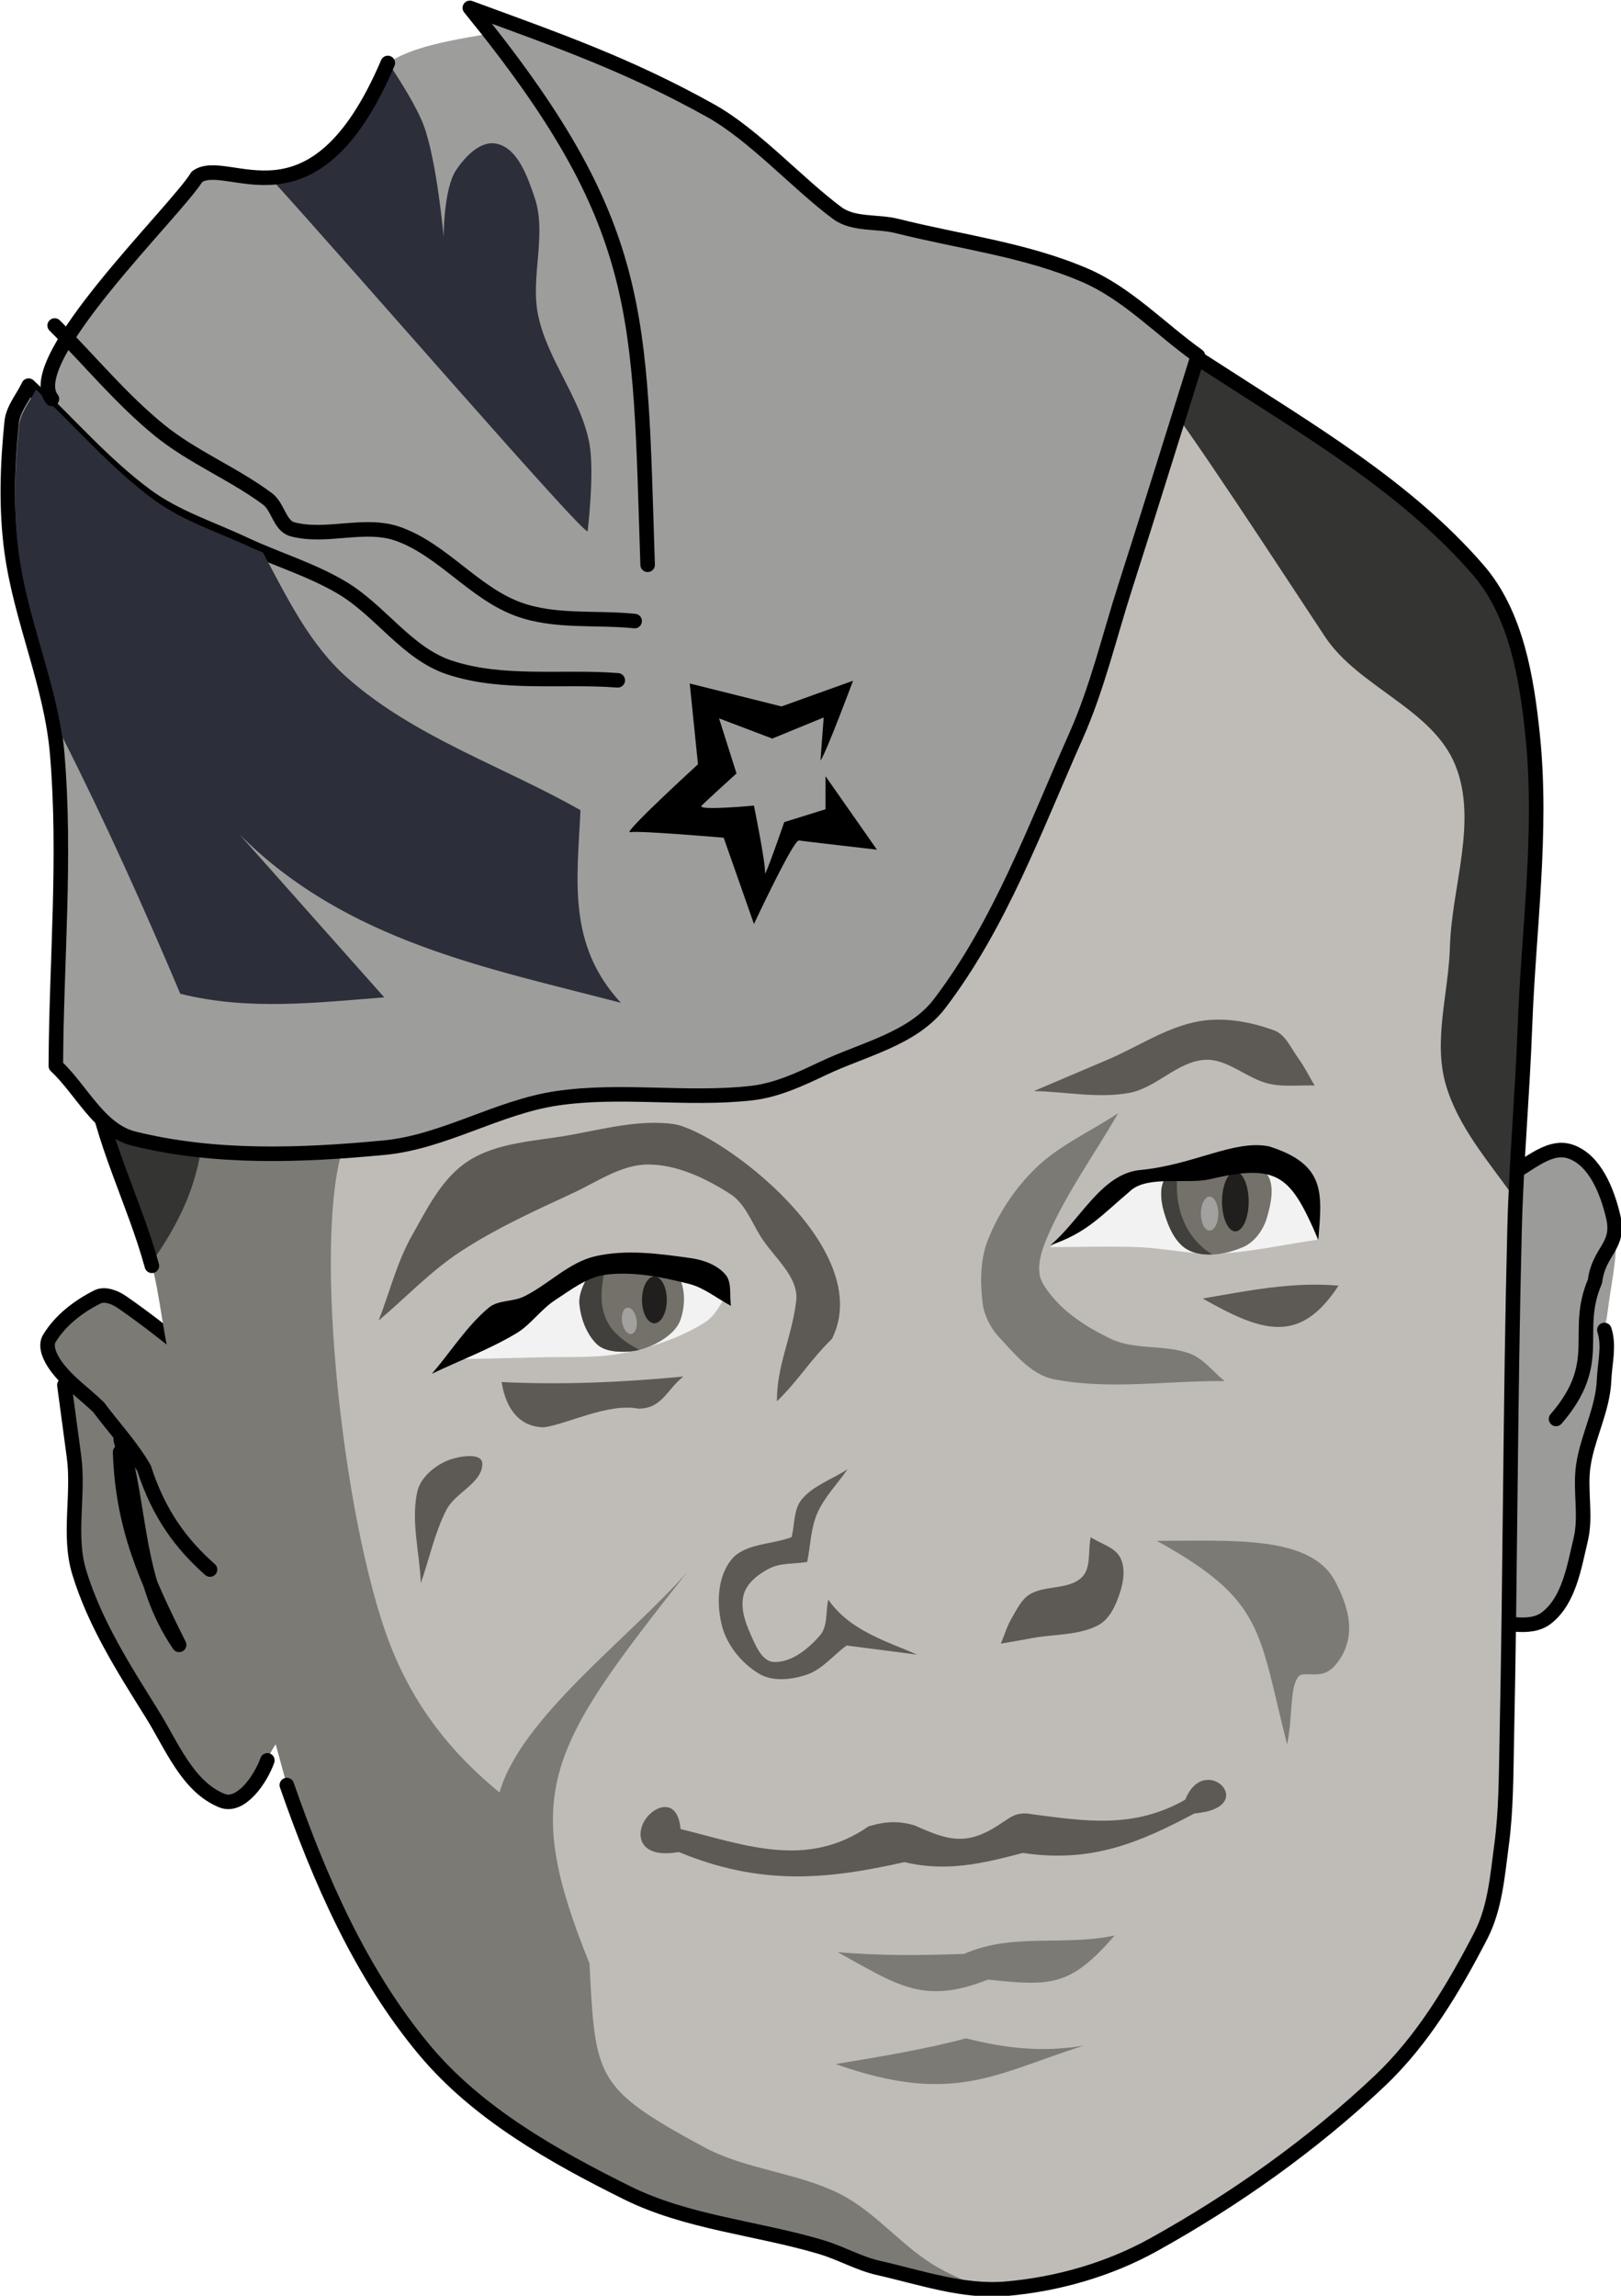
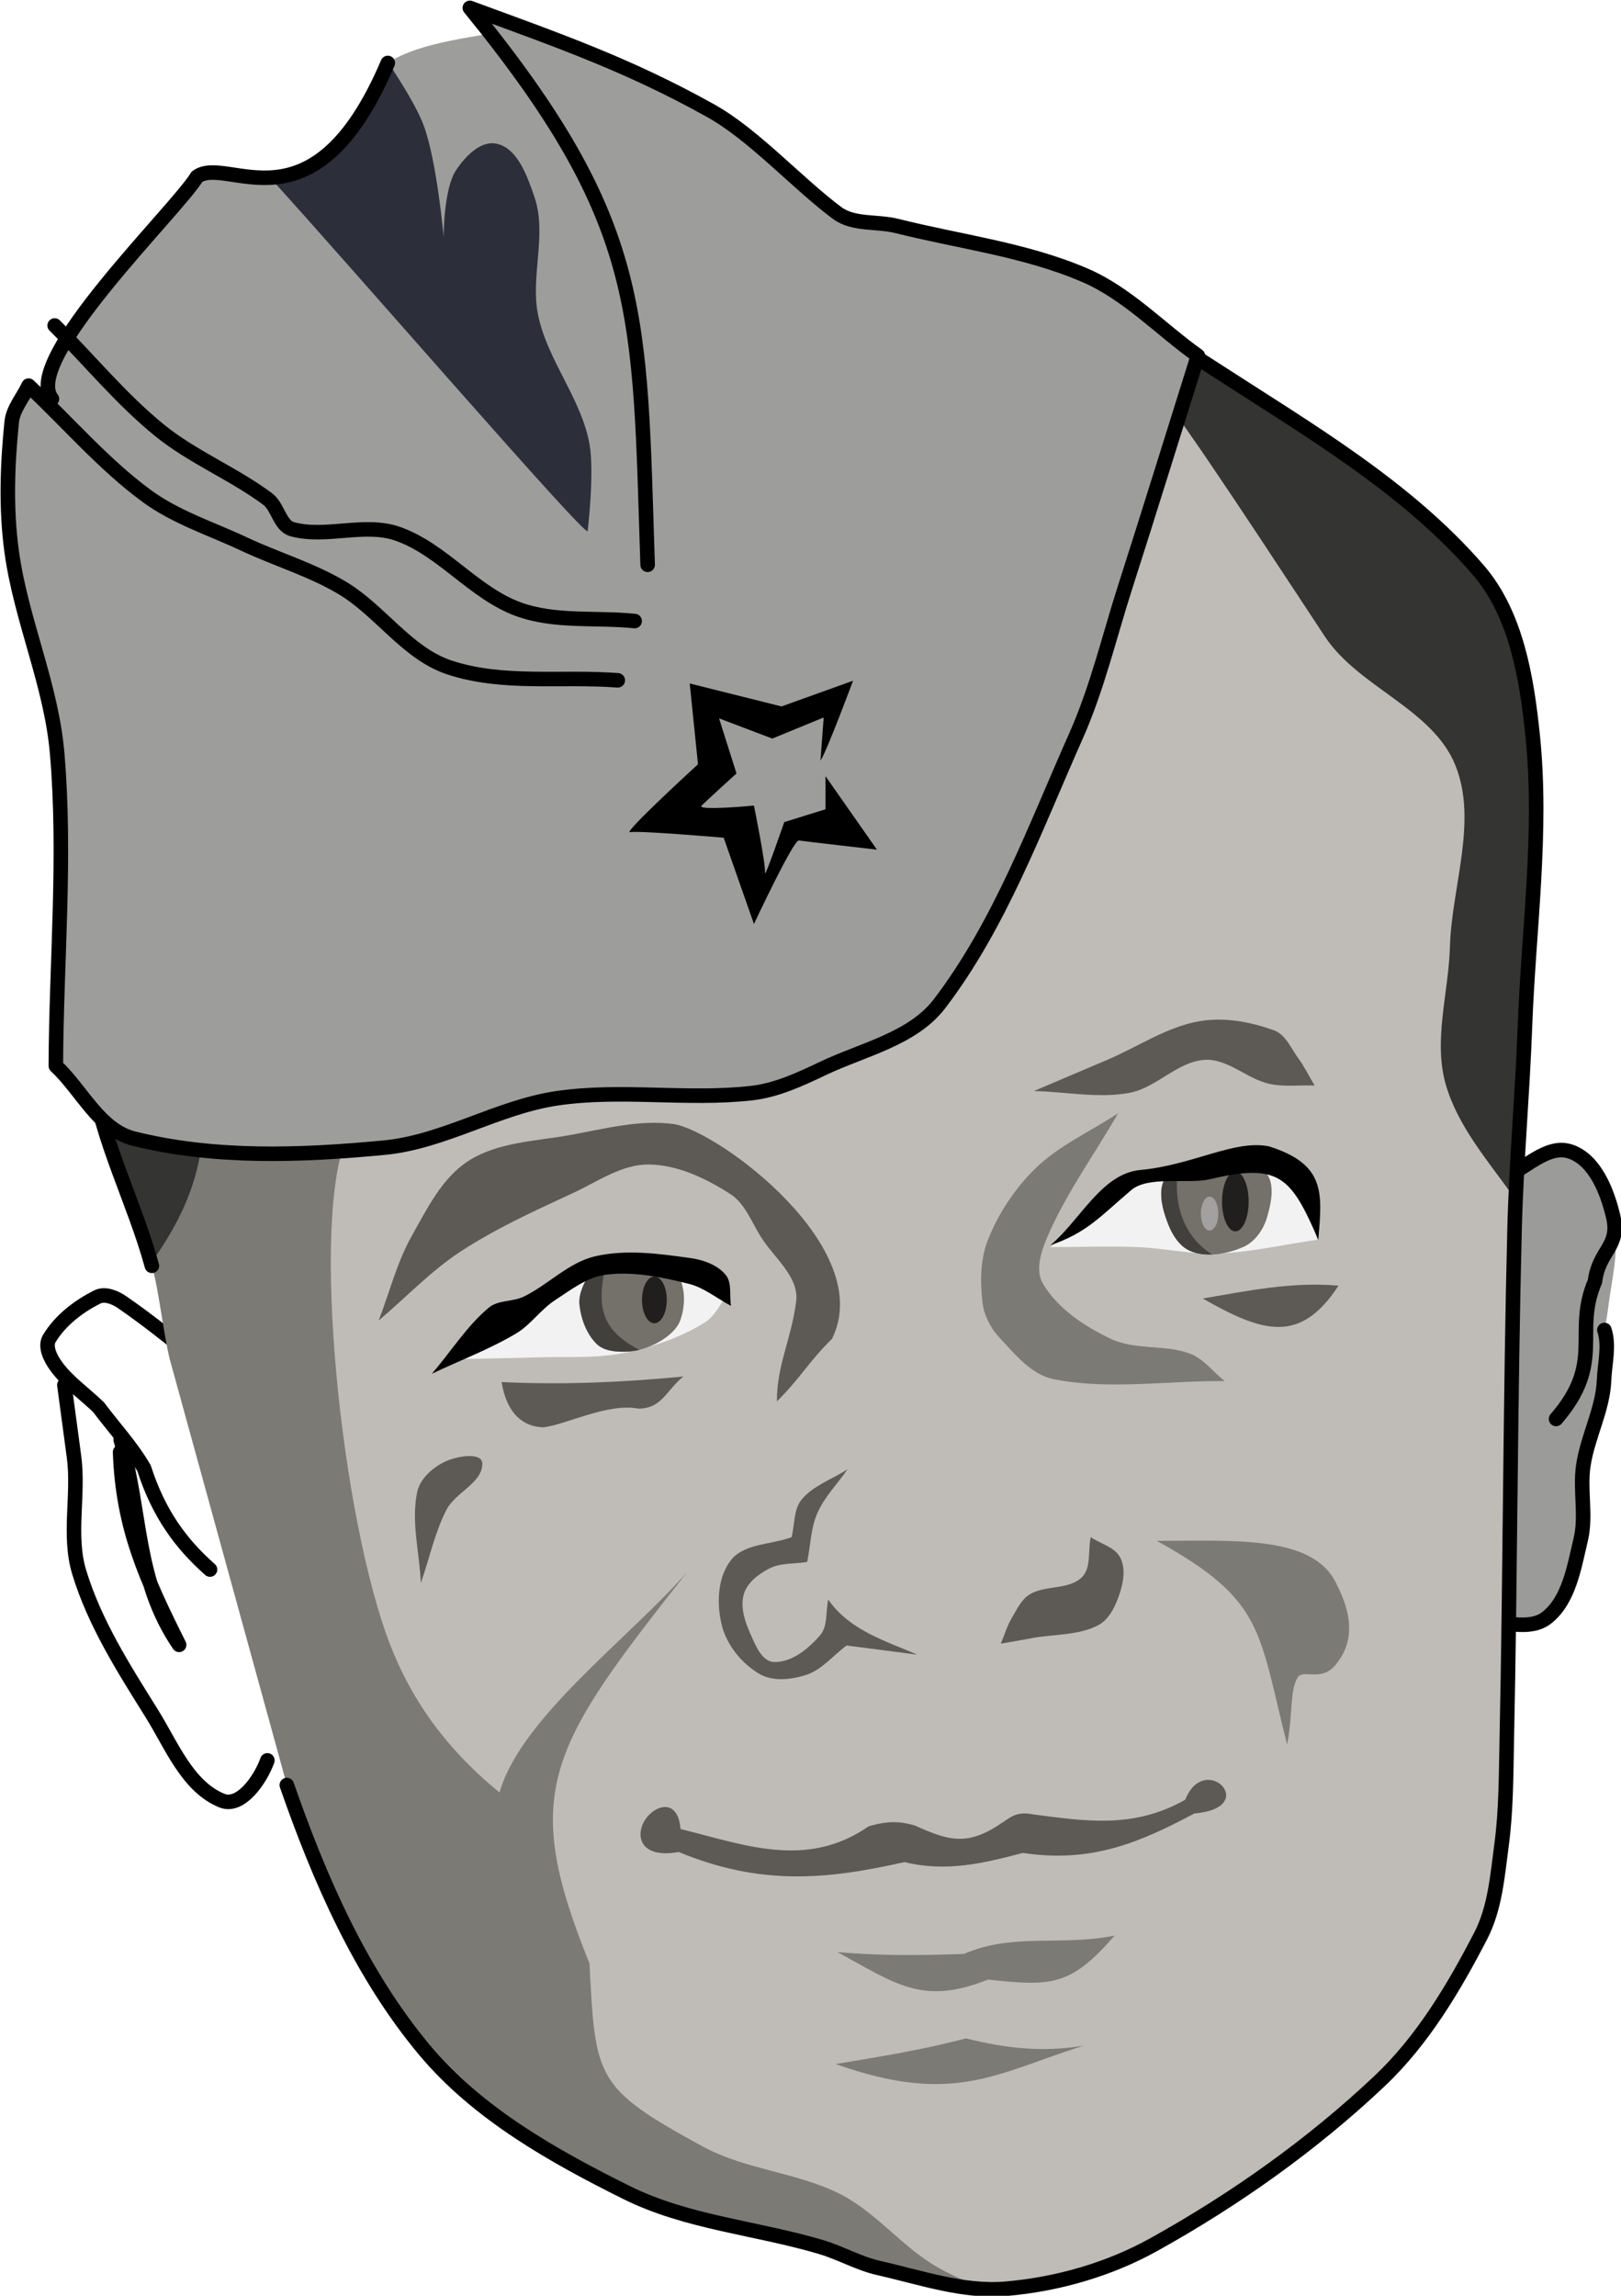
<svg xmlns="http://www.w3.org/2000/svg" xmlns:ns1="http://www.inkscape.org/namespaces/inkscape" xmlns:ns2="http://sodipodi.sourceforge.net/DTD/sodipodi-0.dtd" width="423.785" height="600.026" id="svg2" version="1.1" ns1:version="0.48.0 r9654" ns2:docname="Тёркин.svg">
  <defs id="defs4" />
  <ns2:namedview id="base" pagecolor="#ffffff" bordercolor="#666666" borderopacity="1.0" ns1:pageopacity="0.0" ns1:pageshadow="2" ns1:zoom="0.7" ns1:cx="536.77914" ns1:cy="295.4926" ns1:document-units="px" ns1:current-layer="layer1" showgrid="false" ns1:window-width="1920" ns1:window-height="1024" ns1:window-x="-4" ns1:window-y="-4" ns1:window-maximized="1" fit-margin-top="0" fit-margin-left="0" fit-margin-right="0" fit-margin-bottom="0" />
  <g ns1:label="Layer 1" ns1:groupmode="layer" id="layer1" transform="translate(-296.719,205.723)">
    <g id="g3838" transform="matrix(3.8,0,0,3.8,-830.722,-1103.945)">
-       <path ns2:nodetypes="ccscccssssccccsc" ns1:connector-curvature="0" id="path3798" d="m 303.812,325.469 c -0.146,0.004 -0.277,0.029 -0.406,0.094 -1.302,0.651 -2.56,1.629 -3.312,2.875 -0.332,0.55 0.063,1.353 0.438,1.875 0.233,0.325 0.499,0.624 0.781,0.906 l 0.469,5.344 c 0.226,2.642 -0.394,5.4 0.375,7.938 1.058,3.49 3.067,6.657 5,9.75 1.357,2.172 2.438,5.008 4.812,5.969 1.29,0.522 2.658,-1.471 3.125,-2.781 0.842,-2.361 3.004,-2.475 3.183,-4.975 l -3.214,-5.244 c 0.075,0.05 0.143,0.106 0.219,0.156 L 313.75,332.719 c -2.887,-2.262 -5.637,-4.699 -8.656,-6.781 -0.357,-0.246 -0.843,-0.482 -1.281,-0.469 z" style="fill:#7b7a75;fill-opacity:1;stroke:none" />
      <path ns2:nodetypes="csssscccc" ns1:connector-curvature="0" id="path3772" d="m 315.089,357.451 c -0.467,1.311 -1.835,3.29 -3.125,2.768 -2.374,-0.96 -3.464,-3.81 -4.821,-5.982 -1.933,-3.093 -3.942,-6.242 -5,-9.732 -0.769,-2.538 -0.004,-5.319 -0.357,-7.946 l -0.662,-4.924 m 3.835,4.61 c 0.174,5.208 1.796,8.734 4.059,13.26 -3.036,-4.464 -2.548,-8.947 -4.018,-14.107" style="fill:none;stroke:#000000;stroke-width:1;stroke-linecap:round;stroke-linejoin:round;stroke-miterlimit:4;stroke-opacity:1;stroke-dasharray:none;stroke-dashoffset:0" />
      <path ns2:nodetypes="cssssccc" ns1:connector-curvature="0" id="path3774" d="m 313.75,332.719 c -2.887,-2.262 -5.642,-4.704 -8.661,-6.786 -0.476,-0.328 -1.18,-0.616 -1.696,-0.357 -1.302,0.651 -2.551,1.611 -3.304,2.857 -0.332,0.55 0.072,1.353 0.446,1.875 0.797,1.112 1.964,1.905 2.946,2.857 1.042,1.399 2.253,2.686 3.125,4.196 1.014,3.148 2.561,5.218 4.538,6.964" style="fill:none;stroke:#000000;stroke-width:1;stroke-linecap:round;stroke-linejoin:round;stroke-miterlimit:4;stroke-opacity:1;stroke-dasharray:none;stroke-dashoffset:0" />
      <path ns2:nodetypes="scccsssccssss" ns1:connector-curvature="0" id="path3793" d="m 404.125,315.469 c -1.395,-0.012 -2.745,1.422 -4.125,1.969 l -2.878,16.092 1.285,14.376 c 1.577,-0.089 3.484,0.704 4.719,-0.281 1.522,-1.213 1.86,-3.451 2.312,-5.344 0.395,-1.651 -0.058,-3.414 0.188,-5.094 0.293,-2 1.359,-3.887 1.438,-5.906 0.024,-0.629 0.002,-1.917 -0.062,-3.156 0.136,-0.548 0.245,-1.1 0.312,-1.656 0.259,-2.13 0.871,-4.35 0.375,-6.438 -0.412,-1.735 -1.279,-3.899 -2.969,-4.469 -0.201,-0.068 -0.395,-0.092 -0.594,-0.094 z" style="fill:#9b9b99;fill-opacity:1;stroke:none" />
      <path ns2:nodetypes="ssscc" ns1:connector-curvature="0" id="path3766" d="m 400,317.451 c 1.577,-0.625 3.124,-2.417 4.732,-1.875 1.69,0.57 2.534,2.73 2.946,4.464 0.496,2.088 -0.991,2.334 -1.25,4.464 -1.527,3.541 0.721,5.532 -2.679,9.464" style="fill:none;stroke:#000000;stroke-width:1;stroke-linecap:round;stroke-linejoin:round;stroke-miterlimit:4;stroke-opacity:1;stroke-dasharray:none;stroke-dashoffset:0" />
      <path ns2:nodetypes="ssssss" ns1:connector-curvature="0" id="path3768" d="m 407.075,327.849 c 0.357,1.101 0.023,2.285 -0.022,3.441 -0.078,2.02 -1.136,3.893 -1.429,5.893 -0.246,1.68 0.217,3.438 -0.179,5.089 -0.453,1.893 -0.8,4.144 -2.321,5.357 -1.235,0.985 -3.155,0.179 -4.732,0.268" style="fill:none;stroke:#000000;stroke-width:1;stroke-linecap:round;stroke-linejoin:round;stroke-miterlimit:4;stroke-opacity:1;stroke-dasharray:none;stroke-dashoffset:0" />
      <path style="fill:#bfbcb7;fill-opacity:1;stroke:none" d="m 308.512,328.717 c -0.436,-1.767 -0.889,-3.529 -1.369,-5.284 -1.218,-4.449 -3.493,-8.643 -4.107,-13.214 -1.007,-7.496 -1.598,-15.167 -0.714,-22.679 0.57,-4.844 2.252,-9.721 5,-13.75 2.663,-3.904 6.63,-6.907 10.714,-9.286 6.862,-3.997 14.233,-7.188 21.786,-9.643 4.459,-1.449 9.24,-1.9 13.929,-1.964 4.083,-0.056 8.272,0.308 12.143,1.607 5.123,1.719 9.93,4.382 14.464,7.321 6.343,4.113 13.089,8.033 18.036,13.75 2.623,3.032 3.342,7.44 3.75,11.429 0.679,6.634 -0.29,13.335 -0.536,20 -0.171,4.646 -0.596,9.281 -0.714,13.929 -0.298,11.724 -0.288,23.454 -0.536,35.179 -0.05,2.383 -0.042,4.78 -0.357,7.143 -0.282,2.118 -0.448,4.351 -1.429,6.25 -1.864,3.609 -4.011,7.211 -6.964,10 -4.648,4.39 -9.947,8.145 -15.536,11.25 -3.095,1.719 -6.651,2.736 -10.179,3.036 -2.945,0.25 -5.867,-0.779 -8.75,-1.429 -1.359,-0.306 -2.594,-1.029 -3.929,-1.429 -4.442,-1.328 -9.241,-1.688 -13.393,-3.75 -5.088,-2.527 -10.289,-5.459 -13.929,-9.821 -3.981,-4.771 -6.683,-10.568 -8.829,-16.432 -0.217,-0.594 -0.429,-1.188 -0.635,-1.782" id="path3791" ns1:connector-curvature="0" ns2:nodetypes="cssssssssssssssssssssssssc" />
      <path ns2:nodetypes="cscccccccccc" ns1:connector-curvature="0" id="path3001" d="m 343.515,362.175 c -0.181,-2.173 -1.763,-1.648 -2.419,-0.666 -0.722,1.081 -0.403,2.728 2.293,2.244 5.652,2.335 10.18,1.9 15.531,0.694 2.932,0.713 5.51,0.058 8.144,-0.631 4.731,0.712 8.03,-0.713 11.806,-2.715 4.591,-0.39 0.721,-4.335 -0.631,-0.947 -3.546,2.023 -6.894,1.473 -10.48,1.01 -1.215,-0.245 -1.615,0.285 -2.21,0.631 -2.355,1.609 -3.671,1.137 -5.935,0.126 -0.994,-0.285 -1.828,-0.322 -3.157,0.063 -4.288,2.982 -8.602,1.249 -12.943,0.189 z" style="fill:#5d5a55;fill-opacity:1;stroke:none" />
      <path ns2:nodetypes="ccccc" ns1:connector-curvature="0" id="path3003" d="m 354.311,370.635 c 2.908,0.265 5.802,0.234 8.713,0.126 3.34,-1.47 6.766,-0.515 10.354,-1.263 -3.042,3.527 -4.389,3.486 -8.713,3.03 -4.5,1.797 -6.339,0.296 -10.354,-1.894 z" style="fill:#7b7a75;fill-opacity:1;stroke:none" />
      <path ns2:nodetypes="cccc" ns1:connector-curvature="0" id="path3005" d="m 363.15,376.57 c -2.951,0.785 -5.957,1.266 -8.965,1.768 8.102,2.862 10.941,0.677 17.046,-1.263 -2.855,0.471 -5.348,0.178 -8.081,-0.505 z" style="fill:#7b7a75;fill-opacity:1;stroke:none" />
      <path ns2:nodetypes="csscccsssscssccccsccc" ns1:connector-curvature="0" id="path3007" d="m 302.531,305.938 c 0.154,1.431 0.309,2.861 0.5,4.281 0.614,4.572 2.907,8.77 4.125,13.219 0.48,1.754 0.781,4.651 1.217,6.418 l 8.064,29.301 c 0.207,0.594 0.408,1.188 0.625,1.781 2.146,5.865 4.863,11.667 8.844,16.438 3.64,4.362 8.818,7.285 13.906,9.812 4.152,2.062 8.965,2.422 13.406,3.75 1.335,0.399 2.578,1.131 3.938,1.438 2.441,0.55 4.888,1.35 7.375,1.438 -1.129,-0.414 -2.235,-0.881 -3.281,-1.469 -2.437,-1.368 -4.204,-3.75 -6.688,-5.031 -2.97,-1.531 -6.531,-1.691 -9.469,-3.281 -7.457,-4.051 -7.435,-4.692 -7.844,-12.625 -4.82,-11.861 -2.772,-14.857 6.719,-26.906 -4.002,4.562 -11.445,10.023 -12.906,15.156 -4.034,-3.293 -6.401,-6.928 -7.812,-10.938 -3.328,-9.455 -5.269,-30.052 -2.406,-34.656 l -1.375,-2.406 z" style="fill:#7b7a75;fill-opacity:1;stroke:none" />
      <path ns1:connector-curvature="0" id="path3833" d="m 302.531,305.938 c 0.154,1.431 0.309,2.861 0.5,4.281 0.605,4.506 2.832,8.653 4.062,13.031 2.89,-4.126 3.966,-7.388 3.625,-13.219 L 310,308.469 302.531,305.938 z" style="fill:#343432;fill-opacity:1;fill-rule:nonzero;stroke:none" />
      <path ns2:nodetypes="ccssscc" ns1:connector-curvature="0" id="path3009" d="m 376.282,342.351 c 7.407,4.091 6.967,6.129 8.965,14.016 0.407,-2.093 0.167,-3.706 0.725,-4.614 0.368,-0.6 1.589,0.301 2.558,-0.815 1.81,-2.085 0.693,-4.494 0.039,-5.767 -1.656,-3.222 -7.067,-2.819 -12.287,-2.819 z" style="fill:#7b7a75;fill-opacity:1;stroke:none" />
      <path ns2:nodetypes="ccc" ns1:connector-curvature="0" id="path3011" d="m 388.782,324.8 c -3.182,-0.282 -6.228,0.352 -9.344,0.884 4.098,2.324 6.689,3.187 9.344,-0.884 z" style="fill:#5d5a55;fill-opacity:1;stroke:none" />
      <path ns2:nodetypes="csscccccc" ns1:connector-curvature="0" id="path3015" d="m 368.958,322.148 c 1.999,0 4,-0.076 5.998,0 1.856,0.071 3.7,0.518 5.556,0.442 2.293,-0.094 4.546,-0.631 6.819,-0.947 -0.463,-1.431 -0.926,-2.862 -1.389,-4.293 -1.221,-0.295 -2.441,-0.589 -3.662,-0.884 -1.494,0.042 -2.988,0.084 -4.483,0.126 -1.368,0.421 -2.736,0.842 -4.104,1.263 -1.578,1.431 -3.157,2.862 -4.735,4.293 z" style="fill:#f2f2f2;stroke:none" />
      <path ns2:nodetypes="ssssssss" ns1:connector-curvature="0" id="path3017" d="m 377.039,317.224 c -0.62,0.576 -0.49,1.713 -0.253,2.525 0.298,1.02 0.796,2.222 1.768,2.652 1.119,0.494 2.537,0.229 3.662,-0.253 0.798,-0.342 1.398,-1.188 1.641,-2.02 0.296,-1.011 0.605,-2.399 -0.126,-3.157 -0.798,-0.826 -2.261,-0.548 -3.409,-0.505 -1.122,0.042 -2.46,-0.007 -3.283,0.758 z" style="fill:#74706a;fill-opacity:1;stroke:none" />
      <path d="m 380.512,319.844 c 0,0.645 -0.269,1.168 -0.6,1.168 -0.331,0 -0.6,-0.523 -0.6,-1.168 0,-0.645 0.269,-1.168 0.6,-1.168 0.331,0 0.6,0.523 0.6,1.168 z" ns2:ry="1.1679889" ns2:rx="0.59977806" ns2:cy="319.84375" ns2:cx="379.91205" id="path3019" style="opacity:0.726;fill:#b3b3b3;stroke:none" ns2:type="arc" />
      <path transform="matrix(1.526,0,0,0.942,-201.143,18.554)" d="m 382.532,318.96 c 0,1.203 -0.269,2.178 -0.6,2.178 -0.331,0 -0.6,-0.975 -0.6,-2.178 0,-1.203 0.269,-2.178 0.6,-2.178 0.331,0 0.6,0.975 0.6,2.178 z" ns2:ry="2.1781414" ns2:rx="0.59977806" ns2:cy="318.95987" ns2:cx="381.93237" id="path3021" style="opacity:0.726;fill:#000000;stroke:none" ns2:type="arc" />
      <path ns2:nodetypes="ssscsssscs" ns1:connector-curvature="0" id="path3023" d="m 383.984,310.91 c -1.53,-0.357 -2.851,-1.745 -4.419,-1.641 -1.881,0.124 -3.323,1.934 -5.177,2.273 -2.153,0.394 -4.377,-0.084 -6.566,-0.126 1.684,-0.716 3.365,-1.435 5.051,-2.147 2.103,-0.888 4.065,-2.256 6.313,-2.652 1.712,-0.301 3.547,0.028 5.177,0.631 0.783,0.29 1.147,1.22 1.641,1.894 0.435,0.594 0.758,1.263 1.136,1.894 -1.052,-0.042 -2.131,0.113 -3.157,-0.126 z" style="fill:#5d5a55;fill-opacity:1;stroke:none" />
      <path ns2:nodetypes="cssscssscc" ns1:connector-curvature="0" id="path3027" d="m 328.489,329.851 5.556,-0.126 c 1.896,-0.043 3.826,0.077 5.682,-0.316 1.87,-0.395 3.737,-1.022 5.366,-2.02 0.797,-0.488 1.031,-1.136 1.578,-1.894 -1.073,-0.61 -2.017,-1.551 -3.22,-1.831 -1.599,-0.372 -3.283,-0.042 -4.925,-0.063 -1.641,-0.021 -2.399,0.758 -2.778,0.884 -0.379,0.126 -4.924,2.778 -4.924,2.778 z" style="fill:#f2f2f2;stroke:none" />
      <path ns2:nodetypes="ccsscc" ns1:connector-curvature="0" id="path3029" d="m 377.75,316.781 c -0.259,0.104 -0.513,0.246 -0.719,0.438 -0.62,0.576 -0.488,1.719 -0.25,2.531 0.298,1.02 0.81,2.227 1.781,2.656 0.475,0.21 0.993,0.272 1.531,0.25 -1.921,-1.188 -2.714,-3.414 -2.344,-5.875 z" style="fill:#42403c;fill-opacity:1;stroke:none" />
      <path ns2:nodetypes="ssssssssss" ns1:connector-curvature="0" id="path3034" d="m 337.202,324.105 c -0.363,0.605 -0.707,1.319 -0.631,2.02 0.103,0.956 0.463,1.965 1.136,2.652 0.49,0.5 1.321,0.588 2.02,0.568 0.812,-0.024 1.634,-0.285 2.336,-0.694 0.604,-0.352 1.225,-0.854 1.452,-1.515 0.294,-0.856 0.334,-1.874 0,-2.715 -0.249,-0.626 -0.92,-1.12 -1.578,-1.263 -1.194,-0.259 -2.464,-0.113 -3.662,0.126 -0.442,0.088 -0.842,0.435 -1.073,0.821 z" style="fill:#74706a;fill-opacity:1;stroke:none" />
      <path d="m 342.568,325.778 c 0,0.889 -0.382,1.61 -0.852,1.61 -0.471,0 -0.852,-0.721 -0.852,-1.61 0,-0.889 0.382,-1.61 0.852,-1.61 0.471,0 0.852,0.721 0.852,1.61 z" ns2:ry="1.6099306" ns2:rx="0.8523162" ns2:cy="325.77838" ns2:cx="341.71567" id="path3036" style="opacity:0.726;fill:#000000;stroke:none" ns2:type="arc" />
-       <path transform="matrix(0.989,-0.151,0.151,0.989,-45.504,55.093)" d="m 340.358,327.041 c 0,0.506 -0.226,0.915 -0.505,0.915 -0.279,0 -0.505,-0.41 -0.505,-0.915 0,-0.506 0.226,-0.915 0.505,-0.915 0.279,0 0.505,0.41 0.505,0.915 z" ns2:ry="0.91545075" ns2:rx="0.50507629" ns2:cy="327.04108" ns2:cx="339.85321" id="path3038" style="opacity:0.726;fill:#b3b3b3;stroke:none" ns2:type="arc" />
      <path ns2:nodetypes="ccsssccc" ns1:connector-curvature="0" id="path3040" d="m 338.406,323.25 c -0.042,0.008 -0.083,0.023 -0.125,0.031 -0.442,0.088 -0.862,0.426 -1.094,0.812 -0.363,0.605 -0.701,1.33 -0.625,2.031 0.103,0.956 0.483,1.97 1.156,2.656 0.49,0.5 1.301,0.583 2,0.562 0.32,-0.009 0.654,-0.047 0.969,-0.125 -2.616,-1.358 -3.011,-2.958 -2.281,-5.969 z" style="fill:#42403c;fill-opacity:1;stroke:none" />
      <path ns2:nodetypes="ccccc" ns1:connector-curvature="0" id="path3045" d="m 331.204,331.429 c 0.347,2.168 1.485,3.098 2.903,3.114 1.58,-0.204 4.412,-1.687 6.509,-1.285 1.631,-0.01 1.889,-1.236 3.089,-2.207 -4.196,0.398 -8.282,0.582 -12.501,0.379 z" style="fill:#5d5a55;fill-opacity:1;stroke:none" />
      <path ns2:nodetypes="sscsss" ns1:connector-curvature="0" id="path3047" d="m 329.878,337.048 c 0,1.334 -1.851,1.971 -2.462,3.157 -0.817,1.586 -1.179,3.367 -1.768,5.051 -0.084,-2.083 -0.682,-4.21 -0.253,-6.25 0.202,-0.962 1.12,-1.753 2.02,-2.147 0.754,-0.329 2.462,-0.634 2.462,0.189 z" style="fill:#5d5a55;fill-opacity:1;stroke:none" />
      <path ns2:nodetypes="cssssscssssc" ns1:connector-curvature="0" id="path3049" d="m 373.63,312.931 c -1.894,1.263 -4.05,2.202 -5.682,3.788 -1.415,1.375 -2.555,3.091 -3.283,4.924 -0.53,1.335 -0.54,2.866 -0.379,4.293 0.1,0.879 0.534,1.751 1.136,2.399 1.083,1.166 2.226,2.599 3.788,2.904 3.842,0.75 7.829,0.084 11.743,0.126 -0.8,-0.631 -1.444,-1.54 -2.399,-1.894 -1.726,-0.64 -3.767,-0.22 -5.43,-1.01 -1.811,-0.86 -3.645,-2.066 -4.672,-3.788 -0.586,-0.982 -0.082,-2.363 0.379,-3.409 1.293,-2.933 3.199,-5.556 4.798,-8.334 z" style="fill:#7b7a75;fill-opacity:1;stroke:none" />
      <path ns2:nodetypes="cssssscssssc" ns1:connector-curvature="0" id="path3025" d="m 326.406,330.861 c 1.305,-1.515 2.383,-3.26 3.914,-4.546 0.642,-0.539 1.644,-0.393 2.399,-0.758 1.697,-0.819 3.088,-2.354 4.924,-2.778 2.133,-0.492 4.398,-0.179 6.566,0.126 0.876,0.123 1.828,0.461 2.399,1.136 0.469,0.555 0.253,1.431 0.379,2.147 -0.968,-0.505 -1.845,-1.25 -2.904,-1.515 -1.849,-0.462 -3.791,-0.865 -5.682,-0.631 -1.308,0.161 -2.432,1.047 -3.536,1.768 -0.975,0.637 -1.652,1.676 -2.652,2.273 -1.843,1.1 -3.872,1.852 -5.808,2.778 z" style="fill:#000000;stroke:none" />
      <path ns2:nodetypes="cccssscssssssc" ns1:connector-curvature="0" id="path3051" d="m 350.144,332.755 c 1.536,-1.494 2.252,-2.799 3.788,-4.293 3.109,-6.221 -7.737,-14.24 -10.859,-14.773 -2.389,-0.332 -4.823,0.334 -7.197,0.758 -2.352,0.42 -4.932,0.481 -6.945,1.768 -1.823,1.166 -2.853,3.292 -3.914,5.177 -1.02,1.812 -1.515,3.872 -2.273,5.808 1.873,-1.578 3.571,-3.392 5.619,-4.735 2.44,-1.6 5.118,-2.814 7.766,-4.041 1.674,-0.776 3.332,-1.968 5.177,-1.957 1.99,0.012 3.942,0.948 5.619,2.02 1.004,0.642 1.459,1.89 2.083,2.904 0.893,1.452 2.675,2.791 2.462,4.483 -0.329,2.617 -1.326,4.344 -1.326,6.882 z" style="fill:#5d5a55;fill-opacity:1;stroke:none" />
      <path ns2:nodetypes="ccssssscssssc" ns1:connector-curvature="0" id="path3053" d="m 377.478,259.978 -0.75,1.125 c 1.852,3.03 -3.002,-0.496 -0.498,2.023 1.462,1.471 9.101,13.241 11.623,17.04 2.321,3.496 7.402,4.951 8.969,8.844 1.556,3.867 -0.255,8.333 -0.375,12.5 -0.091,3.157 -1.162,6.436 -0.281,9.469 0.832,2.863 2.872,5.202 4.625,7.656 0.168,-3.94 0.48,-7.872 0.625,-11.812 0.246,-6.665 1.241,-13.366 0.562,-20 -0.408,-3.989 -1.127,-8.406 -3.75,-11.438 -4.946,-5.717 -11.719,-9.637 -18.062,-13.75 -0.885,-0.574 -1.781,-1.108 -2.688,-1.656 z" style="opacity:0.726;fill:#000000;stroke:none" />
      <path ns2:nodetypes="csccssc" ns1:connector-curvature="0" id="path3013" d="m 368.958,322.022 c 2.062,-1.726 3.51,-4.924 6.187,-5.177 3.682,-0.348 6.467,-2.115 8.869,-1.622 3.906,1.246 3.644,3.207 3.379,6.421 -1.879,-4.326 -2.664,-5.301 -7.45,-4.167 -1.529,0.362 -4.234,-0.262 -5.43,0.758 -2.193,1.871 -3.028,2.906 -5.556,3.788 z" style="fill:#000000;stroke:none" />
      <path ns2:nodetypes="cssscssssc" ns1:connector-curvature="0" id="path3829" d="m 371.736,342.099 c -0.21,0.926 0.061,2.128 -0.631,2.778 -0.902,0.848 -2.464,0.516 -3.536,1.136 -0.597,0.346 -0.911,1.048 -1.263,1.641 -0.327,0.552 -0.505,1.179 -0.758,1.768 0.716,-0.126 1.433,-0.244 2.147,-0.379 1.517,-0.286 3.177,-0.171 4.546,-0.884 0.808,-0.421 1.234,-1.407 1.515,-2.273 0.247,-0.761 0.376,-1.693 0,-2.399 -0.385,-0.721 -1.347,-0.926 -2.02,-1.389 z" style="fill:#5d5a55;fill-opacity:1;fill-rule:nonzero;stroke:none" />
      <path ns2:nodetypes="cscssssscccsssscsc" ns1:connector-curvature="0" id="path3831" d="m 355.005,337.427 c -0.694,1.01 -1.594,1.907 -2.083,3.03 -0.455,1.044 -0.463,2.231 -0.694,3.346 -0.863,0.147 -1.808,0.046 -2.589,0.442 -0.743,0.377 -1.531,0.969 -1.768,1.768 -0.26,0.879 0.069,1.877 0.442,2.715 0.347,0.778 0.79,1.935 1.641,1.957 1.216,0.032 2.36,-0.912 3.157,-1.831 0.552,-0.636 0.379,-1.641 0.568,-2.462 1.469,2.134 4.033,2.875 6.124,3.788 -1.62,-0.21 -3.241,-0.421 -4.861,-0.631 -0.926,0.673 -1.689,1.665 -2.778,2.02 -1.021,0.333 -2.294,0.48 -3.22,-0.063 -1.216,-0.714 -2.247,-1.978 -2.589,-3.346 -0.366,-1.464 -0.305,-3.299 0.631,-4.483 0.922,-1.165 2.778,-1.052 4.167,-1.578 0.231,-0.863 0.126,-1.899 0.694,-2.589 0.802,-0.973 2.104,-1.389 3.157,-2.083 z" style="fill:#5d5a55;fill-opacity:1;fill-rule:nonzero;stroke:none" />
      <path ns2:nodetypes="cssssssssssssssssssssssc" ns1:connector-curvature="0" id="path2996" d="m 307.143,323.434 c -1.218,-4.449 -3.493,-8.643 -4.107,-13.214 -1.007,-7.496 -1.598,-15.167 -0.714,-22.679 0.57,-4.844 2.252,-9.721 5,-13.75 2.663,-3.904 6.63,-6.907 10.714,-9.286 6.862,-3.997 14.233,-7.188 21.786,-9.643 4.459,-1.449 9.24,-1.9 13.929,-1.964 4.083,-0.056 8.272,0.308 12.143,1.607 5.123,1.719 9.93,4.382 14.464,7.321 6.343,4.113 13.089,8.033 18.036,13.75 2.623,3.032 3.342,7.44 3.75,11.429 0.679,6.634 -0.29,13.335 -0.536,20 -0.171,4.646 -0.596,9.281 -0.714,13.929 -0.298,11.724 -0.288,23.454 -0.536,35.179 -0.05,2.383 -0.042,4.78 -0.357,7.143 -0.282,2.118 -0.448,4.351 -1.429,6.25 -1.864,3.609 -4.011,7.211 -6.964,10 -4.648,4.39 -9.947,8.145 -15.536,11.25 -3.095,1.719 -6.651,2.736 -10.179,3.036 -2.945,0.25 -5.867,-0.779 -8.75,-1.429 -1.359,-0.306 -2.594,-1.029 -3.929,-1.429 -4.442,-1.328 -9.241,-1.688 -13.393,-3.75 -5.088,-2.527 -10.289,-5.459 -13.929,-9.821 -4.384,-5.254 -7.217,-11.752 -9.464,-18.214" style="fill:none;stroke:#000000;stroke-width:1;stroke-linecap:round;stroke-linejoin:round;stroke-miterlimit:4;stroke-opacity:1;stroke-dasharray:none;stroke-dashoffset:0" />
      <path ns2:nodetypes="sccscsss" ns1:connector-curvature="0" id="path3778" d="m 332.34,238.305 c -2.694,0.631 -6.656,0.875 -8.965,2.399 -5.139,12.071 -11.031,6.27 -13.132,7.829 -1.396,2.317 -12.699,13.442 -10.48,16.036 l 18.688,21.845 c 0,0 27.779,11.364 29.042,6.061 1.263,-5.303 9.47,-32.704 8.965,-33.84 -0.505,-1.136 -21.424,-20.961 -24.117,-20.329 z" style="fill:#9d9d9b;fill-opacity:1;stroke:none" />
      <path ns2:nodetypes="csssscssscsssssssscsssscc" ns1:connector-curvature="0" id="path3776" d="m 339.196,283.166 c -3.869,-0.298 -7.928,0.339 -11.607,-0.893 -2.884,-0.966 -4.715,-3.879 -7.321,-5.446 -2.124,-1.277 -4.543,-1.981 -6.786,-3.036 -2.252,-1.059 -4.691,-1.83 -6.696,-3.304 -2.986,-2.195 -5.417,-5.06 -8.125,-7.589 -0.387,0.833 -1.068,1.586 -1.161,2.5 -0.301,2.961 -0.405,5.98 0,8.929 0.643,4.685 2.72,9.127 3.125,13.839 0.614,7.146 -0.059,14.345 -0.089,21.518 1.786,1.667 2.987,4.41 5.357,5 5.577,1.389 11.51,1.169 17.232,0.625 4.098,-0.39 7.803,-2.789 11.875,-3.393 4.417,-0.656 8.955,0.141 13.393,-0.357 1.721,-0.193 3.347,-0.952 4.911,-1.696 2.767,-1.317 6.179,-2.027 8.036,-4.464 4.17,-5.474 6.575,-12.107 9.375,-18.393 1.467,-3.293 2.292,-6.836 3.393,-10.268 1.697,-5.288 3.333,-10.595 5,-15.893 -2.589,-1.845 -4.848,-4.277 -7.768,-5.536 -4.097,-1.766 -8.62,-2.306 -12.946,-3.393 -1.359,-0.341 -2.983,-0.057 -4.107,-0.893 -2.736,-2.036 -5.717,-5.369 -8.695,-7.032 -5.648,-3.153 -10.501,-4.843 -16.573,-7.075 12.159,14.922 11.653,20.987 12.232,38.304" style="fill:#9d9d9b;fill-opacity:1;stroke:none" />
      <path style="fill:none;stroke:#000000;stroke-width:1;stroke-linecap:round;stroke-linejoin:round;stroke-miterlimit:4;stroke-opacity:1;stroke-dasharray:none;stroke-dashoffset:0" d="m 339.196,283.166 c -3.869,-0.298 -7.928,0.339 -11.607,-0.893 -2.884,-0.966 -4.715,-3.879 -7.321,-5.446 -2.124,-1.277 -4.543,-1.981 -6.786,-3.036 -2.252,-1.059 -4.691,-1.83 -6.696,-3.304 -2.986,-2.195 -5.417,-5.06 -8.125,-7.589 -0.387,0.833 -1.068,1.586 -1.161,2.5 -0.301,2.961 -0.405,5.98 0,8.929 0.643,4.685 2.72,9.127 3.125,13.839 0.614,7.146 -0.059,14.345 -0.089,21.518 1.786,1.667 2.987,4.41 5.357,5 5.577,1.389 11.51,1.169 17.232,0.625 4.098,-0.39 7.803,-2.789 11.875,-3.393 4.417,-0.656 8.955,0.141 13.393,-0.357 1.721,-0.193 3.347,-0.952 4.911,-1.696 2.767,-1.317 6.179,-2.027 8.036,-4.464 4.17,-5.474 6.575,-12.107 9.375,-18.393 1.467,-3.293 2.292,-6.836 3.393,-10.268 1.697,-5.288 3.333,-10.595 5,-15.893 -2.589,-1.845 -4.848,-4.277 -7.768,-5.536 -4.097,-1.766 -8.62,-2.306 -12.946,-3.393 -1.359,-0.341 -2.983,-0.057 -4.107,-0.893 -2.736,-2.036 -5.717,-5.369 -8.695,-7.032 -5.648,-3.153 -10.501,-4.843 -16.573,-7.075 12.159,14.922 11.653,20.987 12.232,38.304" id="path3782" ns1:connector-curvature="0" ns2:nodetypes="csssscssscsssssssscsssscc" />
      <path ns2:nodetypes="sssssss" ns1:connector-curvature="0" id="path3784" d="m 300.457,258.761 c 2.399,2.399 4.567,5.054 7.197,7.197 2.281,1.858 5.09,2.977 7.45,4.735 0.72,0.536 0.838,1.851 1.705,2.083 2.34,0.626 4.977,-0.492 7.26,0.316 3.066,1.084 5.219,4.053 8.271,5.177 2.521,0.928 5.345,0.547 8.018,0.821" style="fill:none;stroke:#000000;stroke-width:1;stroke-linecap:round;stroke-linejoin:round;stroke-miterlimit:4;stroke-opacity:1;stroke-dasharray:none;stroke-dashoffset:0" />
-       <path ns1:connector-curvature="0" id="path3803" d="m 299.161,263.159 c -0.387,0.833 -1.063,1.586 -1.156,2.5 -0.301,2.961 -0.405,5.958 0,8.906 0.58,4.226 2.335,8.262 2.969,12.469 2.994,5.915 5.616,11.764 8.125,17.688 4.717,1.195 9.611,0.585 14.031,0.25 l -9.969,-11.219 c 7.404,7.42 17.208,9.214 26.25,11.594 -3.723,-4.03 -2.993,-8.51 -2.781,-13.25 -5.345,-3.03 -11.425,-5.027 -16.031,-9.094 -2.607,-2.302 -4.147,-5.512 -5.812,-8.625 -0.268,-0.116 -0.549,-0.22 -0.812,-0.344 -2.252,-1.059 -4.682,-1.807 -6.688,-3.281 -2.986,-2.195 -5.417,-5.064 -8.125,-7.594 z" style="fill:#2c2e3a;fill-opacity:1;stroke:none" />
      <path ns2:nodetypes="ccccscccccccccscccccc" ns1:connector-curvature="0" id="path3808" d="m 355.384,283.194 -4.924,1.768 -6.313,-1.578 0.568,5.556 c 0,0 -5.24,4.798 -4.672,4.672 0.568,-0.126 6.44,0.379 6.44,0.379 l 2.083,5.935 c 0,0 2.715,-5.808 3.094,-5.745 0.379,0.063 5.366,0.631 5.366,0.631 l -3.536,-5.051 0,2.273 -2.841,0.884 c 0,0 -1.389,4.041 -1.326,3.472 0.063,-0.568 -0.758,-4.609 -0.758,-4.609 0,0 -3.977,0.379 -3.599,0 0.379,-0.379 2.399,-2.21 2.399,-2.21 l -1.2,-3.788 3.662,1.389 3.536,-1.452 -0.221,2.967 c 0.41,-0.568 2.241,-5.493 2.241,-5.493 z" style="fill:#000000;stroke:none" />
      <path ns1:connector-curvature="0" id="path3786" d="m 323.406,240.688 c -0.011,0.007 -0.02,0.024 -0.031,0.031 -2.724,6.398 -5.655,7.73 -8.125,7.844 5.655,6.208 21.716,24.768 21.875,24.344 0,0 0.482,-4.033 0.125,-6 -0.567,-3.122 -2.883,-5.737 -3.531,-8.844 -0.555,-2.659 0.627,-5.554 -0.25,-8.125 -0.487,-1.426 -1.174,-3.417 -2.656,-3.688 -1.091,-0.199 -2.14,0.917 -2.75,1.844 -0.858,1.303 -0.844,4.594 -0.844,4.594 0,0 -0.463,-5.243 -1.375,-7.688 -0.472,-1.264 -1.572,-3 -2.438,-4.312 z" style="fill:#2c2e3a;fill-opacity:1;stroke:none" />
      <path style="fill:none;stroke:#000000;stroke-width:1;stroke-linecap:round;stroke-linejoin:round;stroke-miterlimit:4;stroke-opacity:1;stroke-dasharray:none;stroke-dashoffset:0" d="m 323.375,240.705 c -5.139,12.071 -11.031,6.27 -13.132,7.829 -1.396,2.317 -12.115,12.619 -9.975,15.279" id="path3780" ns1:connector-curvature="0" ns2:nodetypes="ccc" />
    </g>
  </g>
</svg>